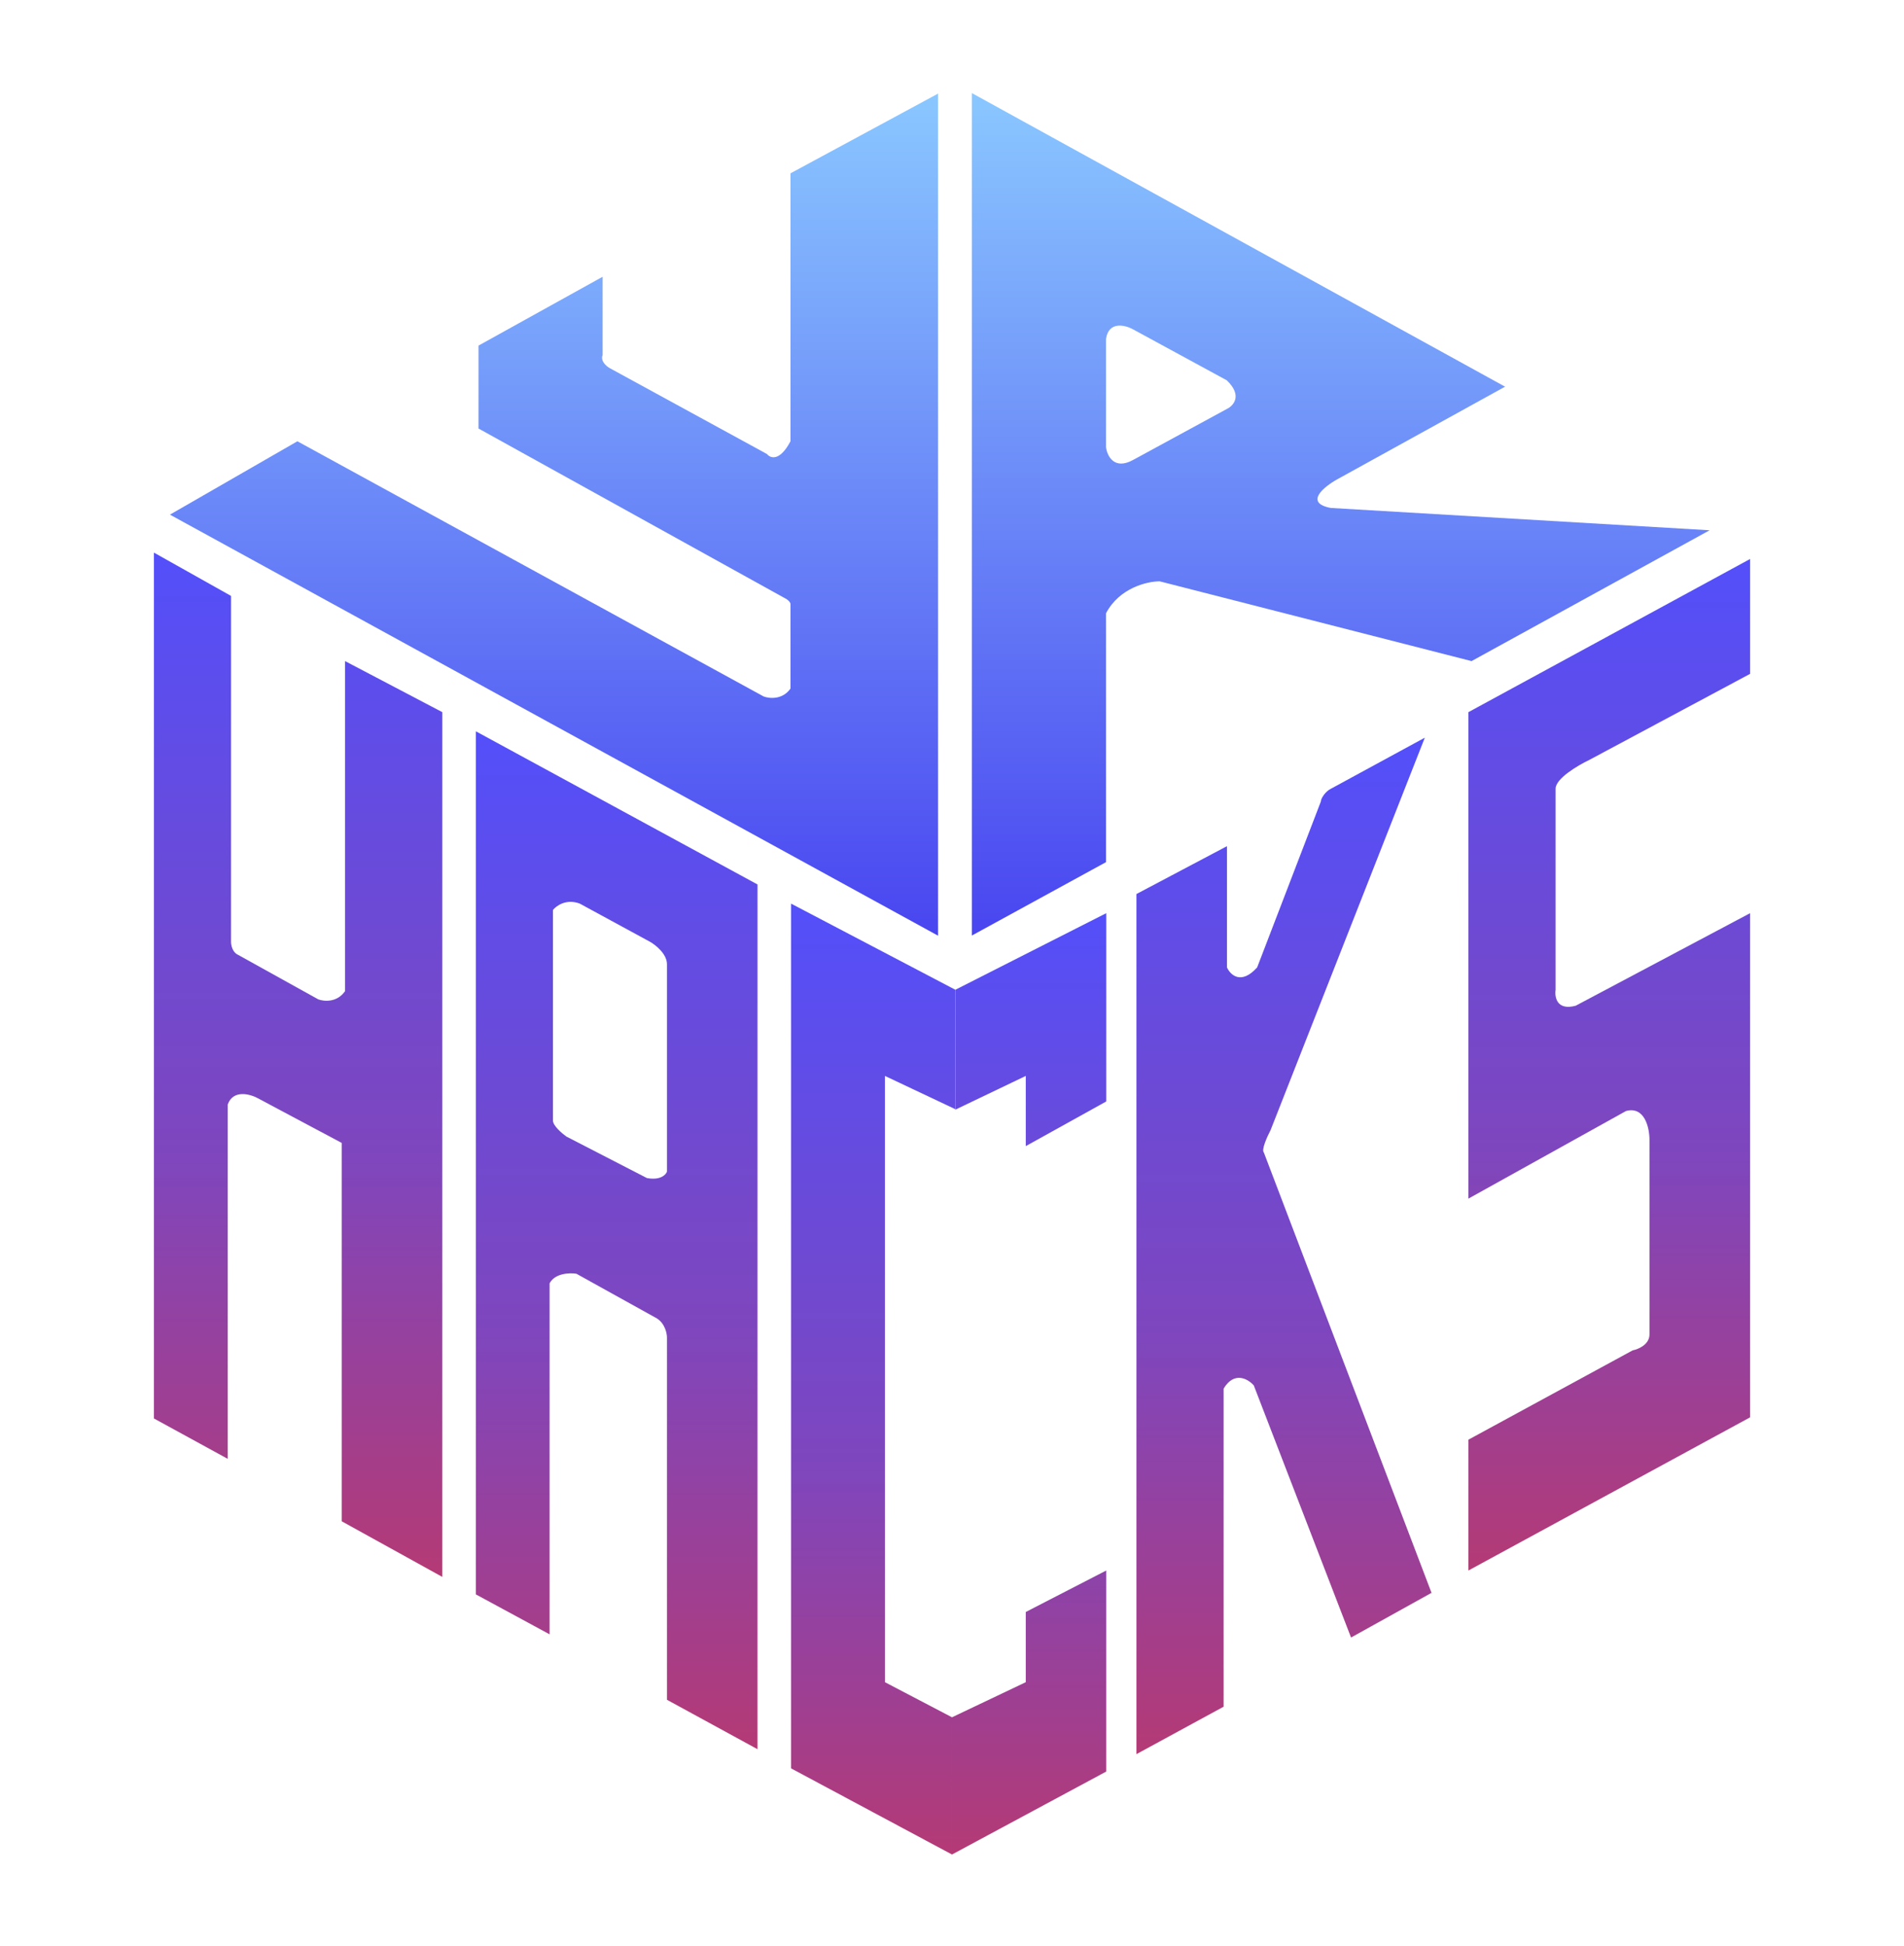
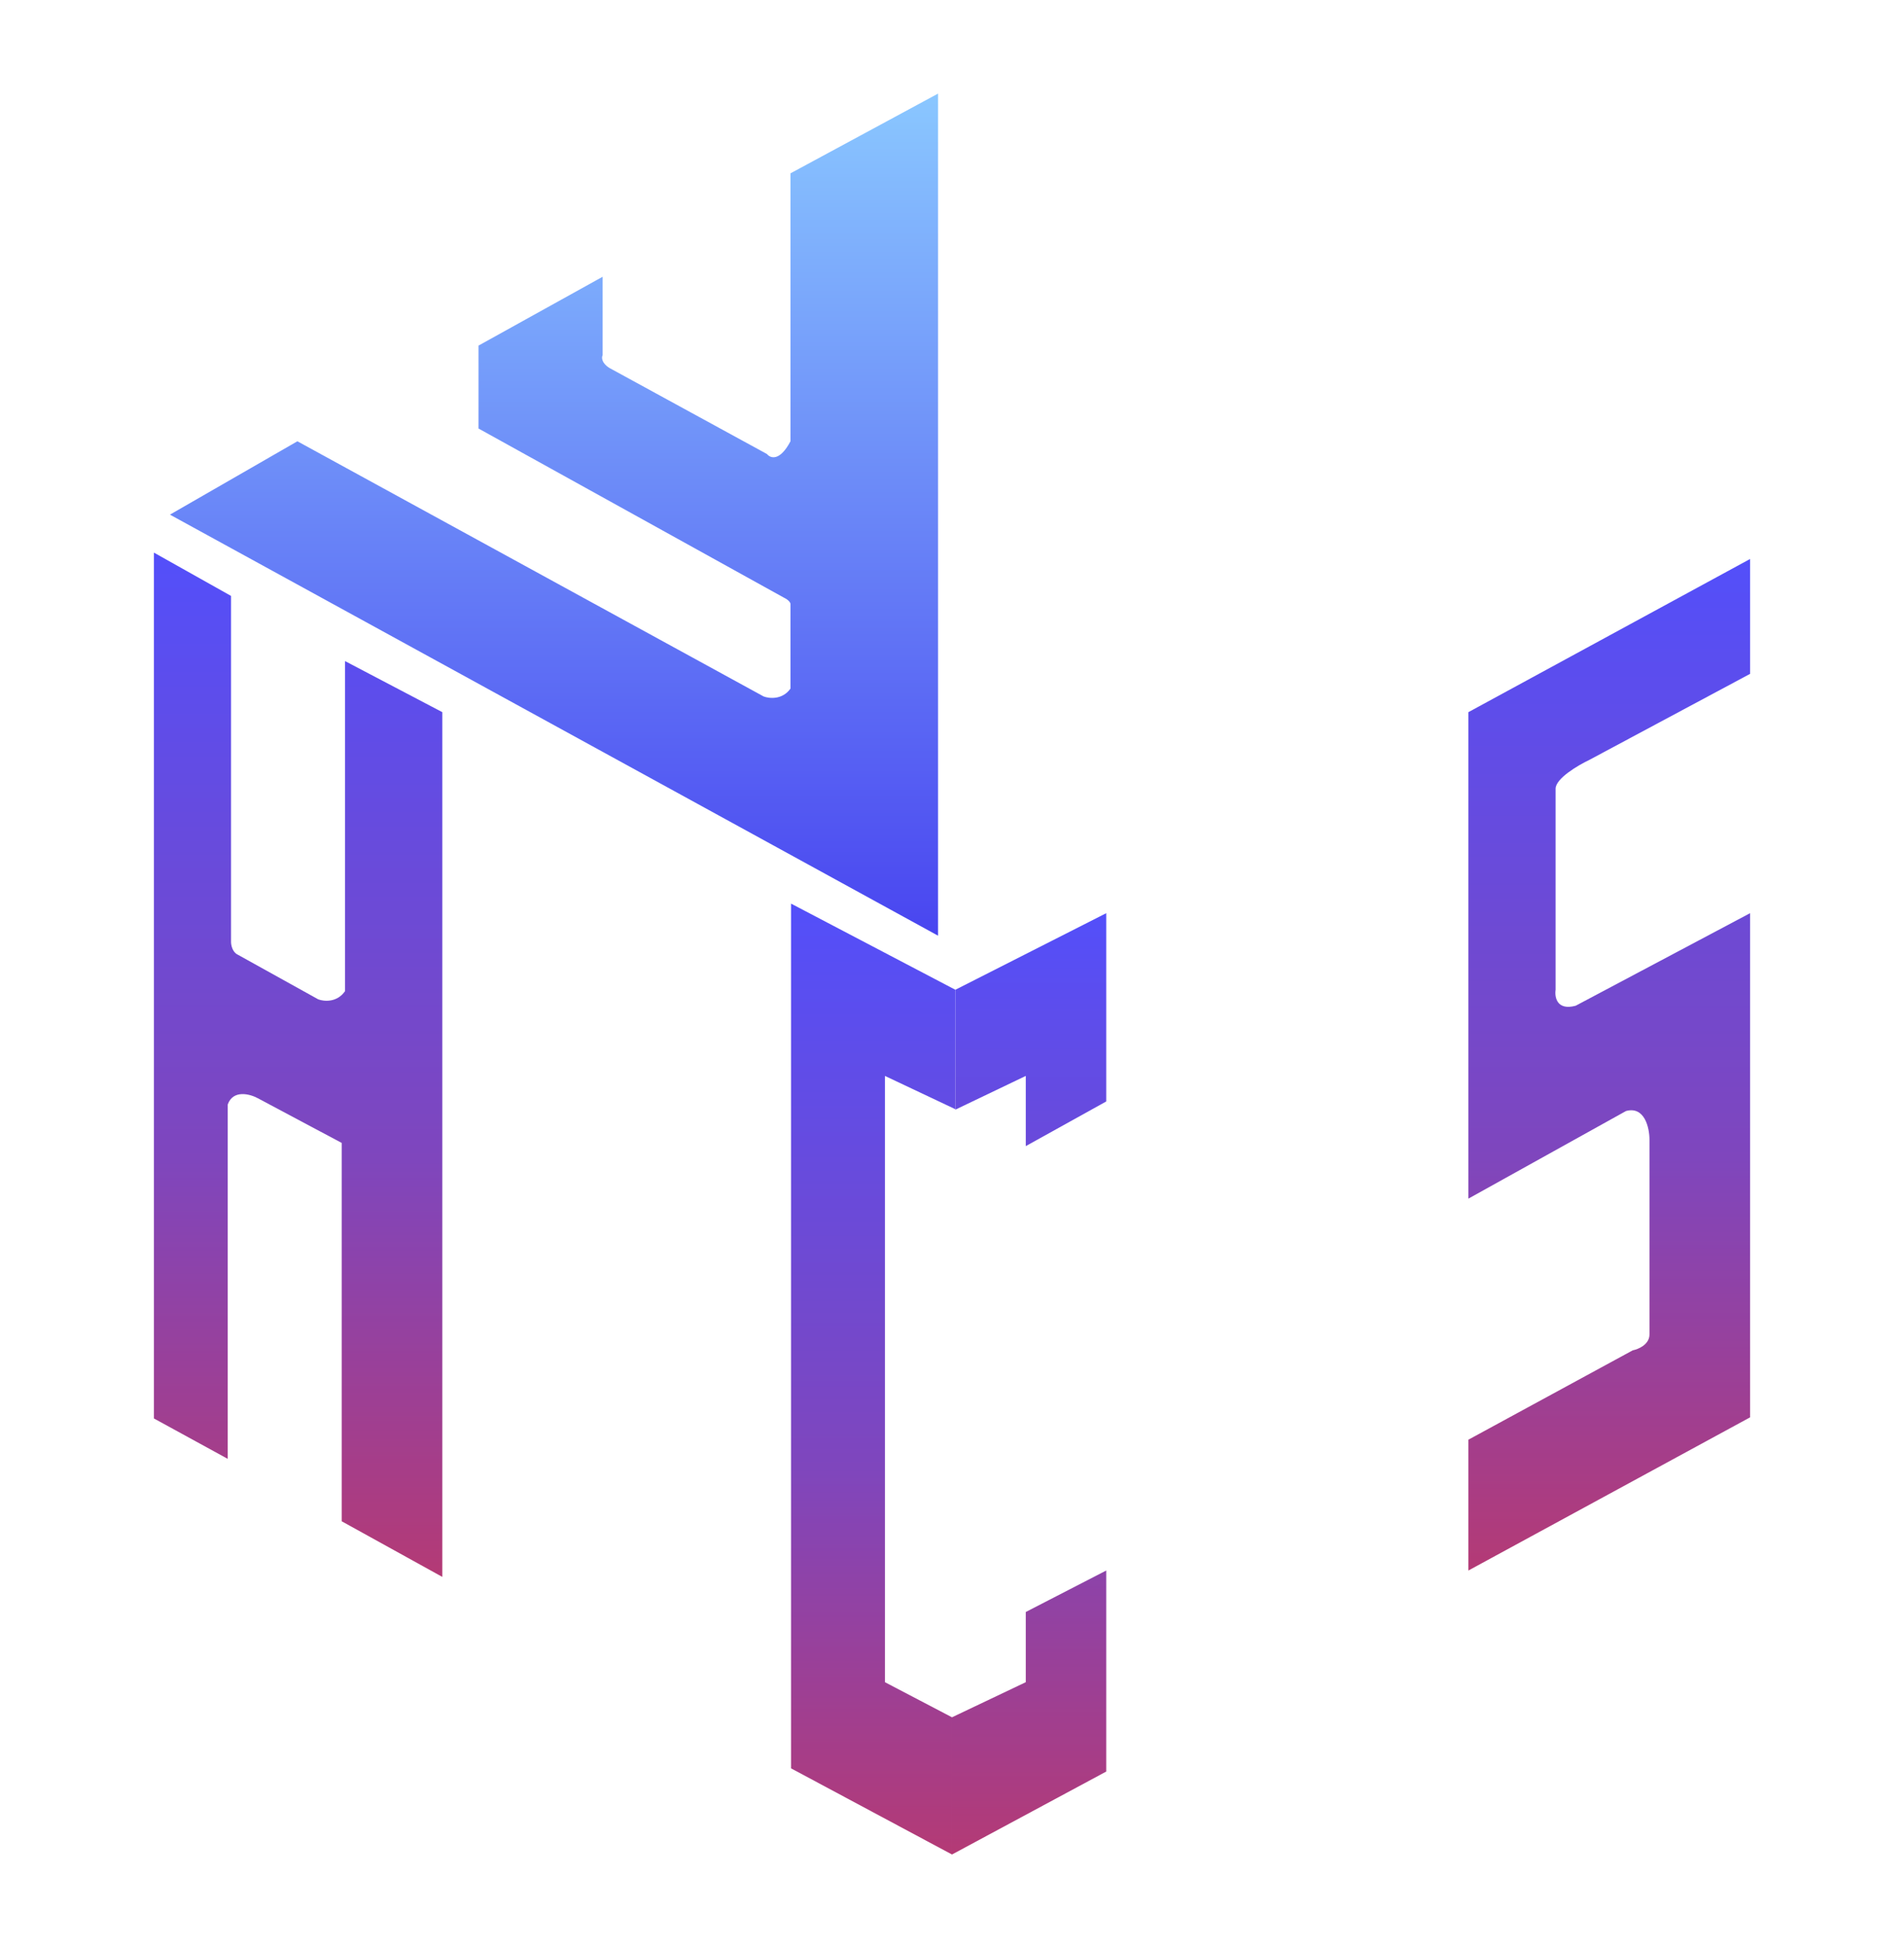
<svg xmlns="http://www.w3.org/2000/svg" width="1002" height="1024" viewBox="0 0 1002 1024" fill="none">
  <path d="M415.988 232.216V91.221L493.655 49.259V492.384L89.433 270.821L156.509 232.216L401.867 366.496C404.809 367.615 411.752 368.356 415.988 362.369V317.819C415.988 317.26 415.282 315.805 412.458 314.462L251.828 225.502V181.861L317.139 145.638V186.896C316.55 188.015 316.433 190.924 320.669 193.61L403.632 238.93C405.397 241.168 410.34 242.958 415.988 232.216Z" fill="url(#paint0_linear_81_2)" />
-   <path fill-rule="evenodd" clip-rule="evenodd" d="M511.474 49V492.298L582.062 453.677V322.703C589.12 309.27 603.826 305.911 610.297 305.911L774.414 347.89L899.708 279.045L700.297 267.291C686.179 264.604 696.767 256.096 703.826 252.178L792.061 203.483L511.474 49ZM596.177 173.259L645.589 200.125C654.059 208.185 649.118 213.559 645.589 215.238L596.177 242.104C586.295 247.478 582.648 239.866 582.06 235.388V178.296C583.471 168.893 592.06 171.02 596.177 173.259Z" fill="url(#paint1_linear_81_2)" />
  <path d="M416.292 930.557V475.505L502.762 520.843V583.698L465.704 566.18V885.22L500.998 903.691V975.895L416.292 930.557Z" fill="url(#paint2_linear_81_2)" />
-   <path fill-rule="evenodd" clip-rule="evenodd" d="M250.41 384.831V839.007L289.234 860.033V675.326C292.057 669.952 299.822 669.728 303.351 670.288L345.704 693.796C349.939 696.483 350.998 701.632 350.998 703.871V894.479L398.645 920.483V465.431L250.41 384.831ZM290.998 478.864V589.689C290.998 592.375 295.704 596.405 298.057 598.084L340.41 619.914C347.469 621.257 350.41 618.234 350.998 616.555V507.41C350.998 502.037 345.116 497.335 342.175 495.656L305.116 475.506C298.057 472.819 292.763 476.625 290.998 478.864Z" fill="url(#paint3_linear_81_2)" />
  <path d="M81 746.435V290.799L121.588 313.592V495.656C121.588 497.335 122.294 501.029 125.118 502.373L167.47 525.881C170.412 527 177.353 527.703 181.588 521.558V347.89L232.764 374.756V829.808L179.823 800.541V601.443L135.706 577.935C131.588 575.696 122.647 573.233 119.823 581.293V767.68L81 746.435Z" fill="url(#paint4_linear_81_2)" />
  <path d="M500.999 975.897V903.693L539.822 885.222V848.28L582.175 826.451V932.238L500.999 975.897Z" fill="url(#paint5_linear_81_2)" />
  <path d="M502.765 583.936V520.844L582.176 480.544V579.614L539.823 603.122V579.614V566.181L502.765 583.936Z" fill="url(#paint6_linear_81_2)" />
-   <path d="M598.06 923.08V470.469L645.706 445.282V509.09C647.471 513.008 653.118 518.493 661.589 509.09L695.118 421.774C695.118 420.094 697.589 416.4 700.412 415.057L749.824 388.19L668.648 594.727C666.883 598.085 663.706 605.138 665.118 606.481L753.353 838.205L711 861.713L659.824 729.06C656.883 725.701 649.589 721.335 643.942 730.739V898.116L598.06 923.08Z" fill="url(#paint7_linear_81_2)" />
  <path d="M772.765 630.754V374.757L921 294.158V354.607L836.294 399.945C830.412 402.743 818.647 409.684 818.647 415.057V520.844C818.059 524.762 819.353 531.927 829.235 529.24L921 480.544V745.851L772.765 826.451V757.606L859.235 710.589C862.176 710.029 868.058 707.567 868.058 702.193V599.765C868.058 593.608 865.588 581.966 855.706 584.652L772.765 630.754Z" fill="url(#paint8_linear_81_2)" />
  <defs>
    <linearGradient id="paint0_linear_81_2" x1="291.544" y1="49.259" x2="291.544" y2="492.384" gradientUnits="userSpaceOnUse">
      <stop stop-color="#8AC7FF" />
      <stop offset="1" stop-color="#4945F0" />
    </linearGradient>
    <linearGradient id="paint1_linear_81_2" x1="705.591" y1="49" x2="705.591" y2="492.298" gradientUnits="userSpaceOnUse">
      <stop stop-color="#8AC7FF" />
      <stop offset="1" stop-color="#4945F0" />
    </linearGradient>
    <linearGradient id="paint2_linear_81_2" x1="459.527" y1="475.505" x2="459.527" y2="975.895" gradientUnits="userSpaceOnUse">
      <stop stop-color="#534FFA" />
      <stop offset="0.411" stop-color="#7149CF" />
      <stop offset="0.593" stop-color="#7F46BD" />
      <stop offset="1" stop-color="#B43A75" />
    </linearGradient>
    <linearGradient id="paint3_linear_81_2" x1="324.528" y1="384.831" x2="324.528" y2="920.483" gradientUnits="userSpaceOnUse">
      <stop stop-color="#534FFA" />
      <stop offset="0.411" stop-color="#7149CF" />
      <stop offset="0.593" stop-color="#7F46BD" />
      <stop offset="1" stop-color="#B43A75" />
    </linearGradient>
    <linearGradient id="paint4_linear_81_2" x1="156.882" y1="290.799" x2="156.882" y2="829.808" gradientUnits="userSpaceOnUse">
      <stop stop-color="#534FFA" />
      <stop offset="0.411" stop-color="#7149CF" />
      <stop offset="0.593" stop-color="#7F46BD" />
      <stop offset="1" stop-color="#B43A75" />
    </linearGradient>
    <linearGradient id="paint5_linear_81_2" x1="541.587" y1="826.451" x2="541.587" y2="975.897" gradientUnits="userSpaceOnUse">
      <stop stop-color="#8C43AA" />
      <stop offset="1" stop-color="#B43A75" />
    </linearGradient>
    <linearGradient id="paint6_linear_81_2" x1="542.47" y1="480.544" x2="542.47" y2="603.122" gradientUnits="userSpaceOnUse">
      <stop stop-color="#534FFA" />
      <stop offset="1" stop-color="#6A4ADA" />
    </linearGradient>
    <linearGradient id="paint7_linear_81_2" x1="675.706" y1="388.19" x2="675.706" y2="923.08" gradientUnits="userSpaceOnUse">
      <stop stop-color="#534FFA" />
      <stop offset="0.411" stop-color="#7149CF" />
      <stop offset="0.593" stop-color="#7F46BD" />
      <stop offset="1" stop-color="#B43A75" />
    </linearGradient>
    <linearGradient id="paint8_linear_81_2" x1="846.882" y1="294.158" x2="846.882" y2="826.451" gradientUnits="userSpaceOnUse">
      <stop stop-color="#534FFA" />
      <stop offset="0.411" stop-color="#7149CF" />
      <stop offset="0.593" stop-color="#7F46BD" />
      <stop offset="1" stop-color="#B43A75" />
    </linearGradient>
  </defs>
</svg>